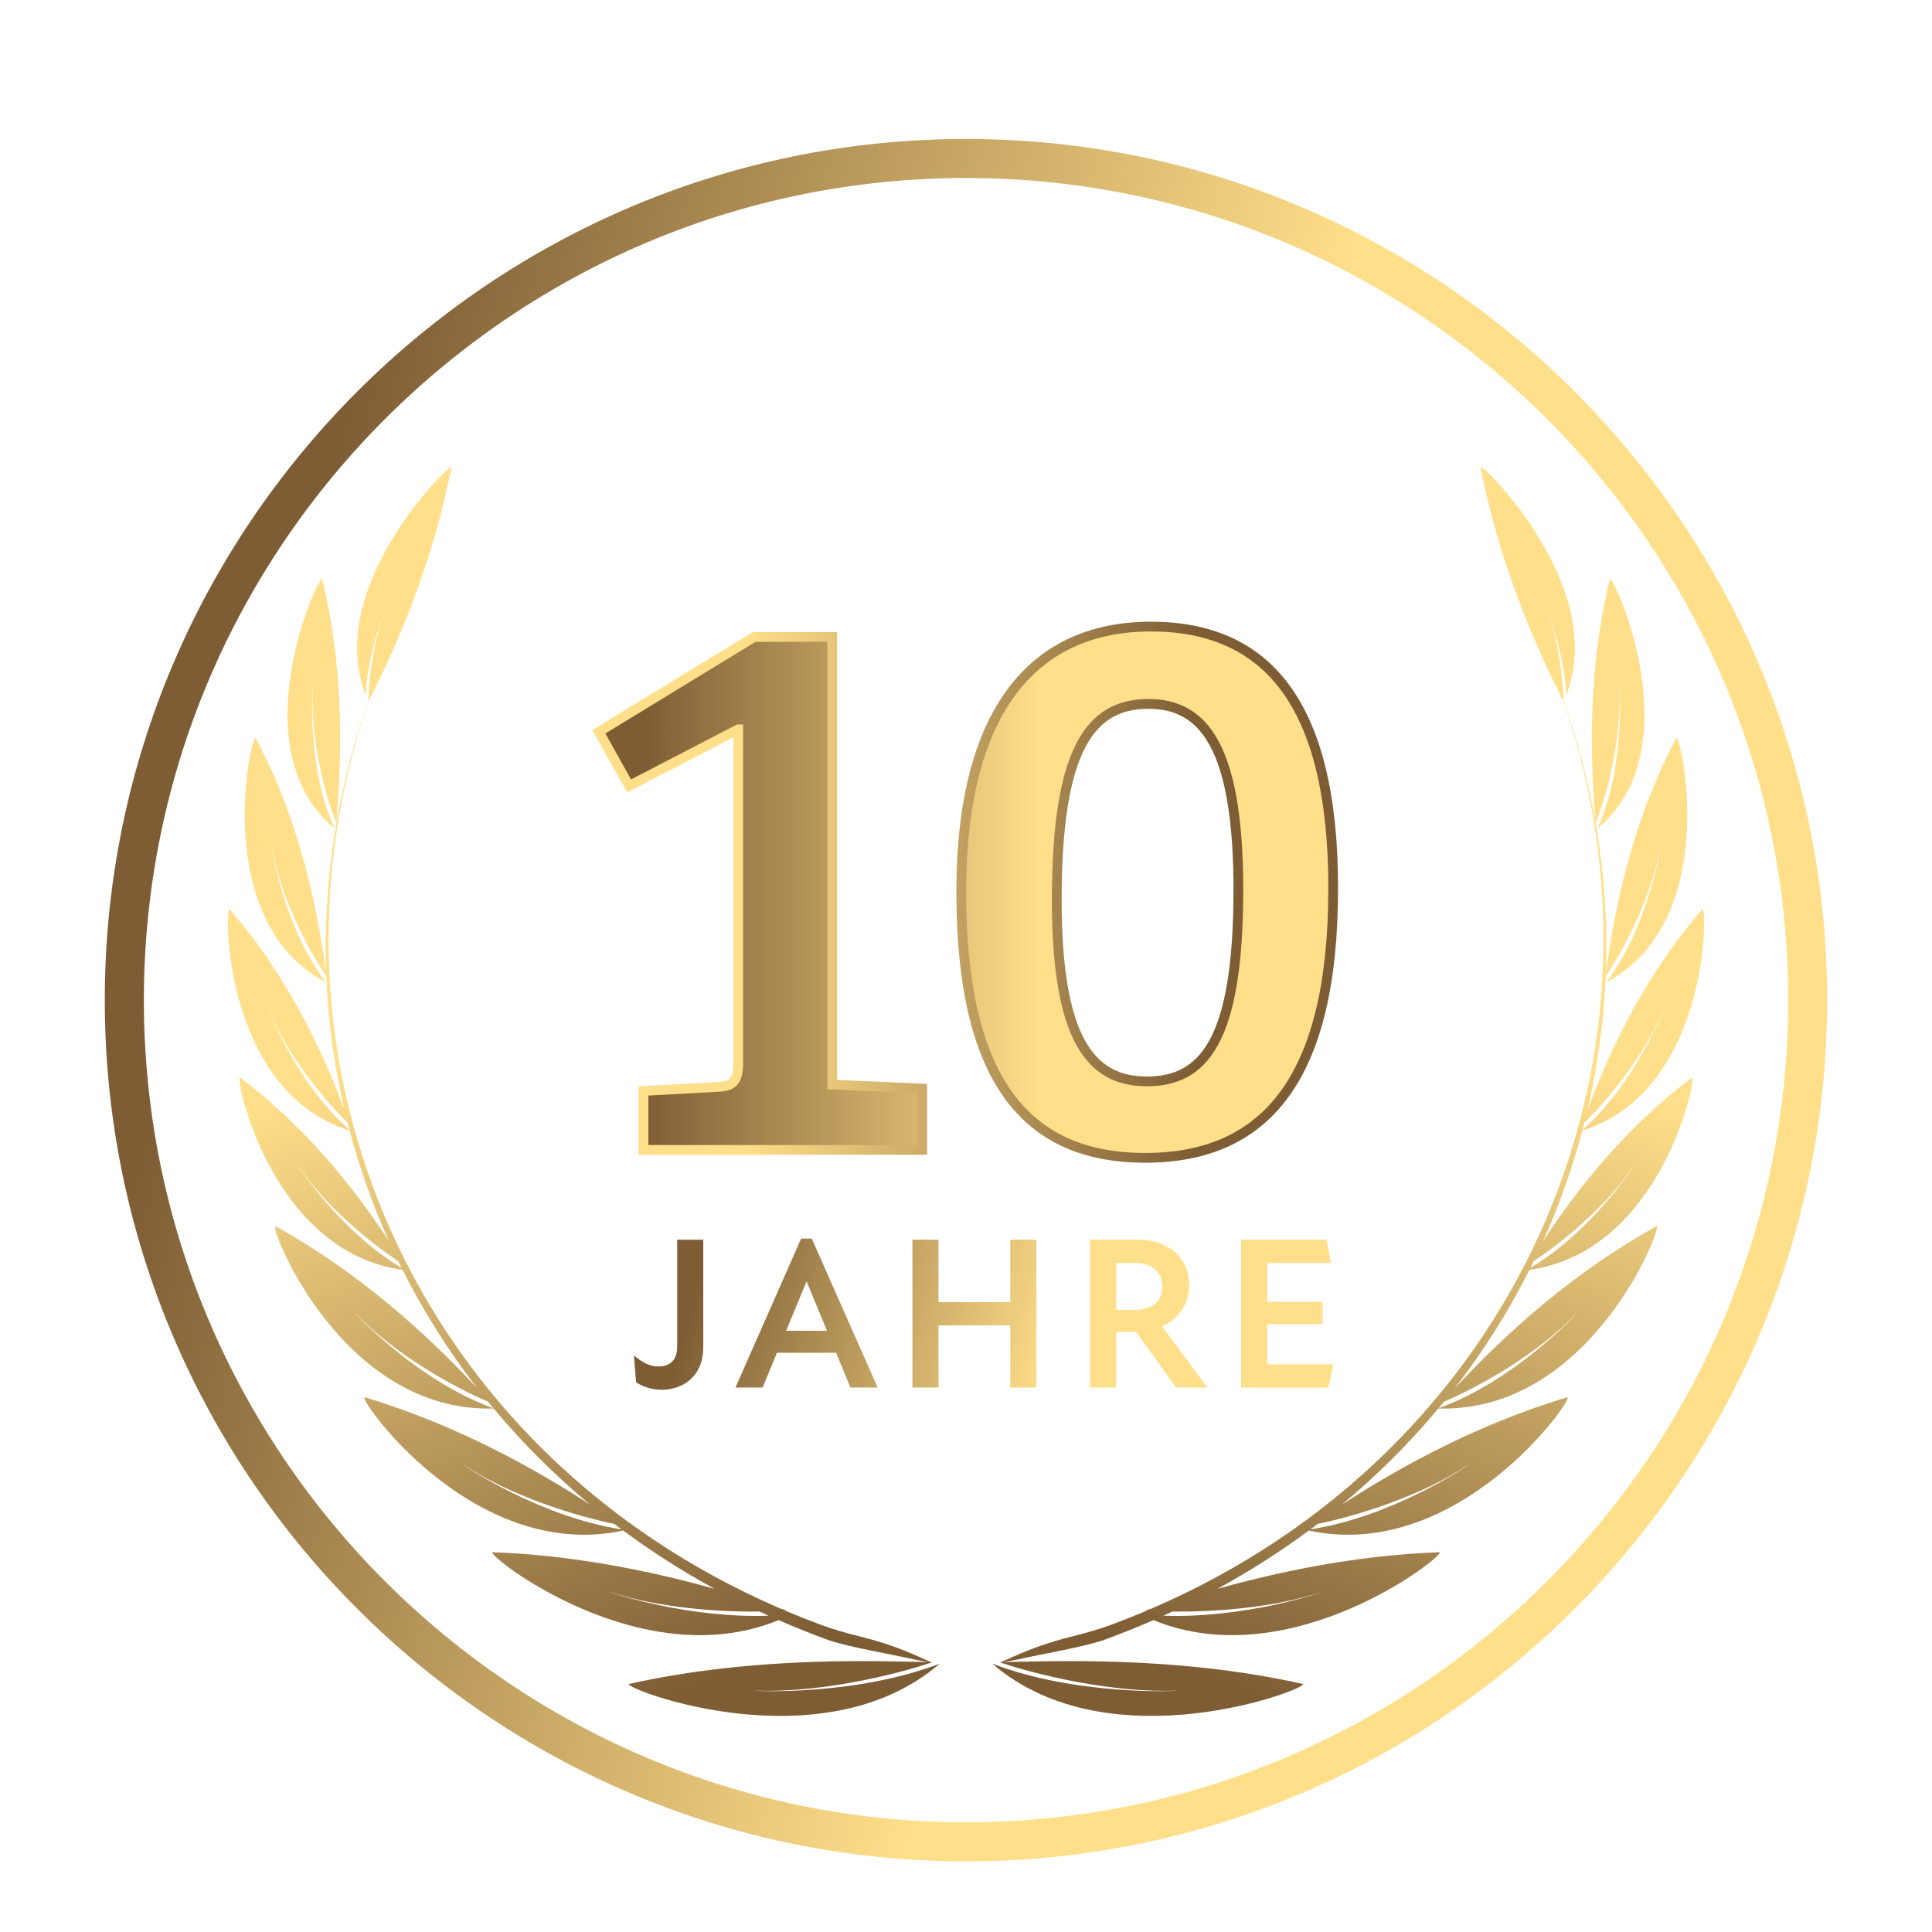
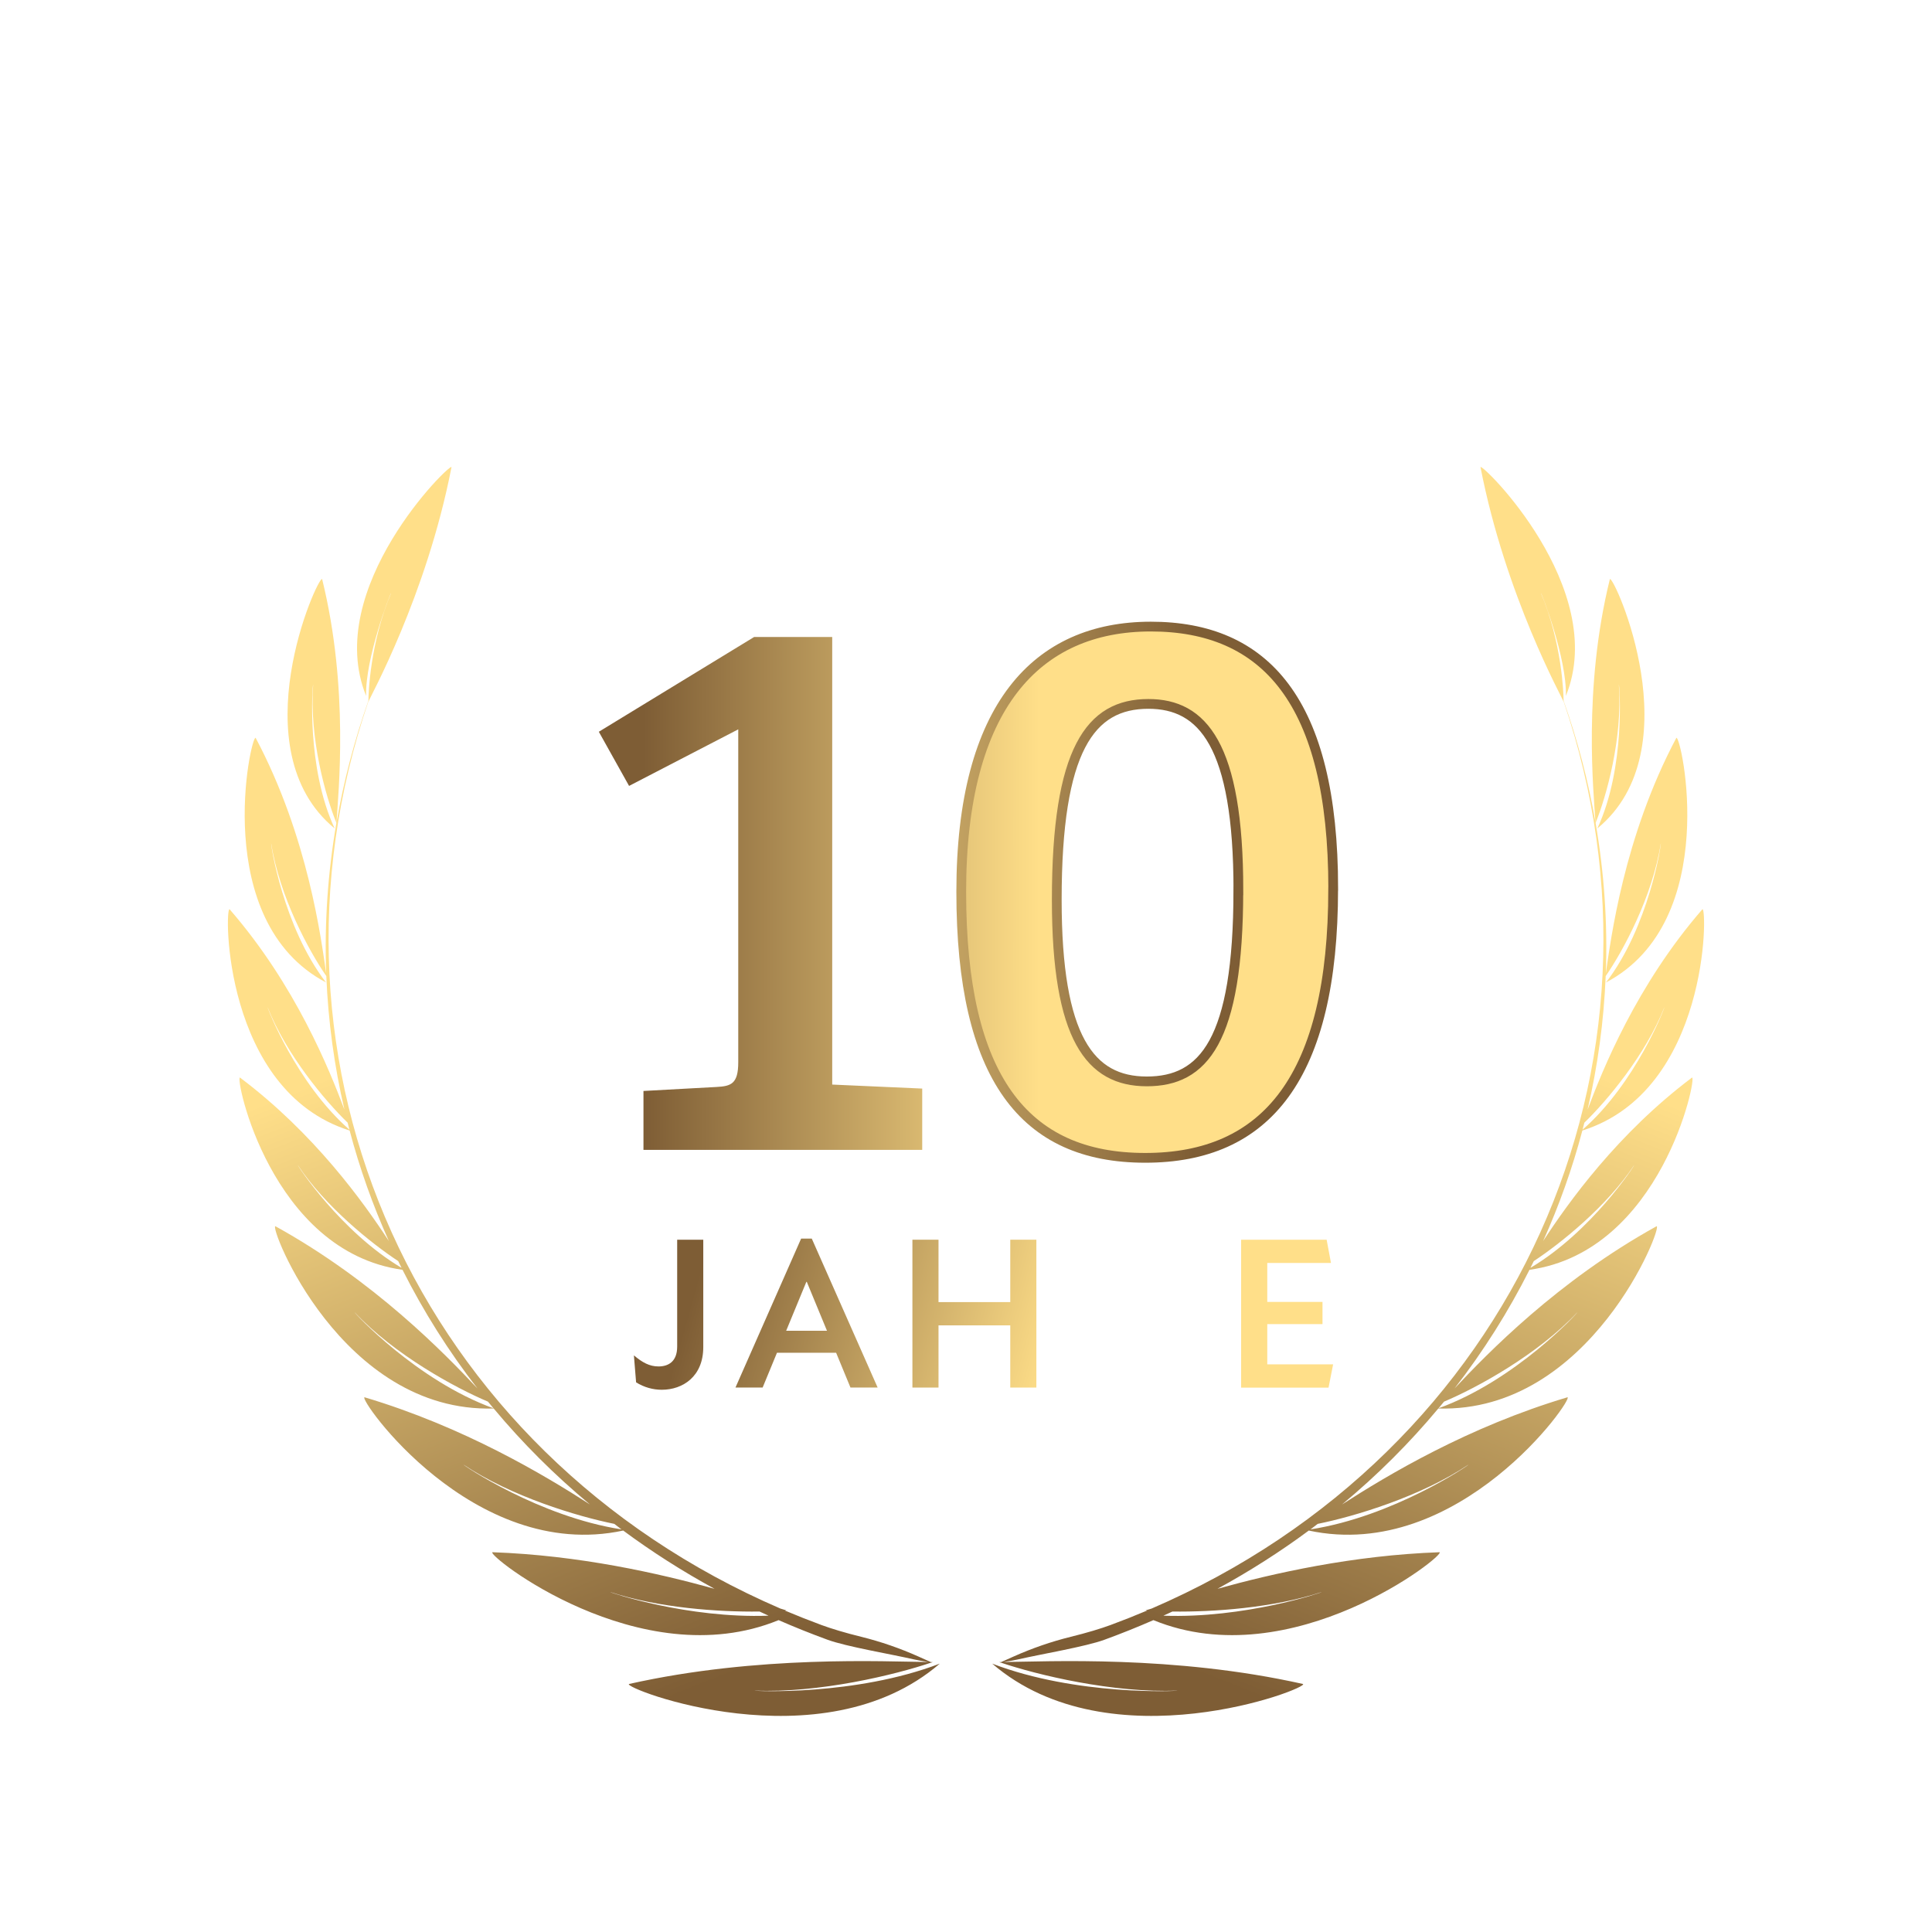
<svg xmlns="http://www.w3.org/2000/svg" xmlns:xlink="http://www.w3.org/1999/xlink" id="Layer_2" data-name="Layer 2" viewBox="0 0 396.03 396.03">
  <defs>
    <style>
      .cls-1 {
        fill: url(#linear-gradient-2);
      }

      .cls-2 {
        fill: url(#linear-gradient-10);
      }

      .cls-3 {
        stroke: url(#linear-gradient-4);
        stroke-miterlimit: 10;
        stroke-width: 2px;
      }

      .cls-3, .cls-4 {
        fill: none;
      }

      .cls-5 {
        fill: url(#linear-gradient-3);
      }

      .cls-6 {
        filter: url(#drop-shadow-1);
      }

      .cls-7 {
        fill: url(#linear-gradient-5);
      }

      .cls-8 {
        fill: url(#linear-gradient-8);
      }

      .cls-9 {
        fill: url(#linear-gradient-7);
      }

      .cls-10 {
        fill: url(#linear-gradient-9);
      }

      .cls-11 {
        fill: url(#linear-gradient-11);
      }

      .cls-12 {
        fill: url(#linear-gradient-6);
      }

      .cls-13 {
        fill: url(#linear-gradient);
      }
    </style>
    <filter id="drop-shadow-1" x="5.7" y="12.56" width="384" height="384" filterUnits="userSpaceOnUse">
      <feOffset dx="0" dy="7" />
      <feGaussianBlur result="blur" stdDeviation="5" />
      <feFlood flood-color="#000" flood-opacity=".45" />
      <feComposite in2="blur" operator="in" />
      <feComposite in="SourceGraphic" />
    </filter>
    <linearGradient id="linear-gradient" x1="27.92" y1="150.72" x2="368.11" y2="245.31" gradientUnits="userSpaceOnUse">
      <stop offset=".06" stop-color="#7e5d35" />
      <stop offset=".6" stop-color="#ffdf89" />
    </linearGradient>
    <linearGradient id="linear-gradient-2" x1="122.75" y1="175.89" x2="273.28" y2="175.89" xlink:href="#linear-gradient" />
    <linearGradient id="linear-gradient-3" x1="122.75" y1="175.89" x2="273.28" y2="175.89" xlink:href="#linear-gradient" />
    <linearGradient id="linear-gradient-4" x1="122.75" y1="175.89" x2="273.28" y2="175.89" gradientUnits="userSpaceOnUse">
      <stop offset=".2" stop-color="#ffdf89" />
      <stop offset=".81" stop-color="#7e5d35" />
    </linearGradient>
    <linearGradient id="linear-gradient-5" x1="137.35" y1="244.2" x2="271.23" y2="281.43" xlink:href="#linear-gradient" />
    <linearGradient id="linear-gradient-6" x1="137.35" y1="244.2" x2="271.23" y2="281.43" xlink:href="#linear-gradient" />
    <linearGradient id="linear-gradient-7" x1="137.35" y1="244.2" x2="271.23" y2="281.43" xlink:href="#linear-gradient" />
    <linearGradient id="linear-gradient-8" x1="137.35" y1="244.2" x2="271.23" y2="281.43" xlink:href="#linear-gradient" />
    <linearGradient id="linear-gradient-9" x1="137.35" y1="244.2" x2="271.23" y2="281.43" xlink:href="#linear-gradient" />
    <linearGradient id="linear-gradient-10" x1="-551.25" y1="-357.12" x2="-284.11" y2="-357.12" gradientTransform="translate(118.6 -290.93) rotate(-68.25) scale(1 -1)" xlink:href="#linear-gradient" />
    <linearGradient id="linear-gradient-11" x1="-548.07" y1="-365.08" x2="-280.93" y2="-365.08" gradientTransform="translate(286 -290.93) rotate(-111.75)" xlink:href="#linear-gradient" />
  </defs>
  <g id="Layer_2-2" data-name="Layer 2">
    <rect class="cls-4" width="396.03" height="396.03" />
    <g class="cls-6">
-       <path class="cls-13" d="M198.01,374.54c-97.34,0-176.53-79.19-176.53-176.53S100.68,21.49,198.01,21.49s176.53,79.19,176.53,176.53-79.19,176.53-176.53,176.53ZM198.01,29.49C105.09,29.49,29.49,105.09,29.49,198.01s75.6,168.53,168.53,168.53,168.53-75.6,168.53-168.53S290.94,29.49,198.01,29.49Z" />
      <g>
        <g>
          <path class="cls-1" d="M151.32,142.51l-22.37,11.59-6.2-11.1,31.84-19.43h16v91.75l18.45.82v12.57h-57.14v-12.08l15.02-.82c2.94-.16,4.41-.65,4.41-5.06v-68.24Z" />
          <path class="cls-5" d="M273.28,175.16c0,38.69-13.71,55.18-38.53,55.18s-37.71-16.49-37.71-54.53,15.51-54.37,38.86-54.37,37.39,15.18,37.39,53.71ZM253.85,175.49c0-29.88-7.35-38.2-18.45-38.2-11.92,0-18.78,9.31-18.78,40.16,0,28.41,6.86,37.22,18.45,37.22s18.77-8.16,18.77-39.18Z" />
        </g>
        <g>
-           <path class="cls-3" d="M151.32,142.51l-22.37,11.59-6.2-11.1,31.84-19.43h16v91.75l18.45.82v12.57h-57.14v-12.08l15.02-.82c2.94-.16,4.41-.65,4.41-5.06v-68.24Z" />
          <path class="cls-3" d="M273.28,175.16c0,38.69-13.71,55.18-38.53,55.18s-37.71-16.49-37.71-54.53,15.51-54.37,38.86-54.37,37.39,15.18,37.39,53.71ZM253.85,175.49c0-29.88-7.35-38.2-18.45-38.2-11.92,0-18.78,9.31-18.78,40.16,0,28.41,6.86,37.22,18.45,37.22s18.77-8.16,18.77-39.18Z" />
        </g>
      </g>
      <g>
        <path class="cls-7" d="M138.81,247.12h5.35v22.02c0,6.02-4.19,8.74-8.51,8.74-1.78,0-3.61-.49-5.26-1.52l-.45-5.53c1.74,1.47,3.21,2.27,5.04,2.27,1.96,0,3.83-.94,3.83-4.06v-21.93Z" />
-         <path class="cls-12" d="M164.22,246.89h2.18l13.5,30.53h-5.57l-2.94-7.13h-12.12l-2.94,7.13h-5.57l13.46-30.53ZM169.52,265.79l-4.14-10.03h-.09l-4.14,10.03h8.38Z" />
+         <path class="cls-12" d="M164.22,246.89h2.18l13.5,30.53h-5.57l-2.94-7.13h-12.12l-2.94,7.13h-5.57l13.46-30.53ZM169.52,265.79l-4.14-10.03h-.09l-4.14,10.03Z" />
        <path class="cls-9" d="M207.09,264.68h-14.71v12.75h-5.35v-30.31h5.35v12.79h14.71v-12.79h5.35v30.31h-5.35v-12.75Z" />
-         <path class="cls-8" d="M223.45,247.12h9.67c7,0,10.65,4.23,10.65,9.31,0,3.97-2.27,6.95-5.57,8.47l9.31,12.52h-6.42l-8.2-11.41h-4.1v11.41h-5.35v-30.31ZM232.72,261.51c3.39,0,5.53-1.69,5.53-4.77s-2.23-4.86-5.44-4.86h-4.01v9.63h3.92Z" />
        <path class="cls-10" d="M254.42,247.12h17.52l.89,4.77h-13.06v7.98h11.32v4.55h-11.32v8.25h13.5l-.94,4.77h-17.92v-30.31Z" />
      </g>
      <g>
        <path class="cls-2" d="M320.98,135.63c.22-7.62-4.97-21.11-5.13-21.08,4.31,10.14,4.66,20.61,4.66,22.07,2.92,8.27,5.09,16.63,6.54,24.98-.35-5.99-2.62-27.36,2.95-49.9.87-.69,17.03,34.99-2.57,51.12,5.85-12.52,4.54-29.52,4.41-29.48.8,10.97-2.57,22.97-4.77,28.34,1.78,10.31,2.47,20.63,2.1,30.81,1.02-6.81,3.62-27.83,14.46-48.25.98-.59,9.42,37.55-14.43,50.15,8.83-11.45,11.38-28.53,11.24-28.51-1.7,10.92-7.81,22.18-11.3,27.2-.38,9.27-1.63,18.43-3.71,27.37,3.06-8.12,10.01-25.51,23.54-41.07,1.04-.45,1.35,37.17-24.61,45.36-2.05,7.75-4.75,15.33-8.04,22.65,5.18-7.92,15.23-22.01,30.52-33.51,1.09-.29-6.23,35.64-33.32,39.41-4.3,8.53-9.43,16.68-15.37,24.33,6.73-7.17,21.14-22.05,41.42-33.26,1.41-.25-13.44,38.27-44.74,37.36-5.88,7.05-12.47,13.64-19.73,19.67,9.35-6.03,25.88-15.92,46.2-21.97,1.48.02-22.16,33.93-53.02,27.32-5.86,4.34-12.11,8.33-18.72,11.94,11.47-3.19,27.74-6.87,45.52-7.5,1.5.38-30.19,25.58-58.65,13.92-3.27,1.43-6.61,2.77-10.03,4.02-3.92,1.43-12.81,2.91-17.76,4.04-.72.16-1.72.35-2.92.53,8.88-.08,34.89-1.45,61.37,4.5,1.49.78-39.44,16.71-63.7-4.17,17.29,6.63,38.1,5.64,37.97,5.52-13.17.56-28.82-3.22-36.26-5.75-.04,0-.08.01-.12.02l.07-.03c-.07-.02-.16-.05-.23-.08.12,0,.27,0,.4,0l2.57-1.15c3.77-1.68,7.68-3.04,11.69-4.03,3.33-.82,6.11-1.66,8.17-2.42,2.54-.94,5.04-1.93,7.5-2.97-.11,0-.24-.01-.35-.02.37-.11.81-.24,1.26-.38,74.53-32.16,109.83-111.51,84.45-185.98,0,.02,0,.07,0,.07-.16-.6-11.89-21.61-17.03-48.07.21-.94,26.44,24.83,17.51,46.88ZM238.5,324.19c16.54.61,32.57-4.77,32.43-4.85-9.95,3.27-22.2,4.11-30.61,4-.61.28-1.21.57-1.82.84ZM334.98,231.83c-5.64,8.49-15.03,16.02-20.58,19.68-.22.46-.45.92-.68,1.38,12.51-7.42,21.39-21.05,21.26-21.06ZM323.33,262c-8.1,8.67-20.63,15.5-27.32,18.31-.37.46-.76.91-1.14,1.37,15.78-5.71,28.63-19.66,28.46-19.68ZM301.01,293.23c-9.77,6.54-23.31,10.61-30.9,12.14-.49.38-.98.76-1.48,1.13,16.92-2.61,32.53-13.21,32.37-13.26ZM341.18,199.45c-3.86,9.81-11.83,19.25-16.41,23.68-.12.48-.24.96-.37,1.44,10.92-9.53,16.91-25.14,16.78-25.13Z" />
        <path class="cls-11" d="M75.05,135.63c-.22-7.62,4.97-21.11,5.13-21.08-4.31,10.14-4.66,20.61-4.66,22.07-2.92,8.27-5.09,16.63-6.54,24.98.35-5.99,2.62-27.36-2.95-49.9-.87-.69-17.03,34.99,2.57,51.12-5.85-12.52-4.54-29.52-4.41-29.48-.8,10.97,2.57,22.97,4.77,28.34-1.78,10.31-2.47,20.63-2.1,30.81-1.02-6.81-3.62-27.83-14.46-48.25-.98-.59-9.42,37.55,14.43,50.15-8.83-11.45-11.38-28.53-11.24-28.51,1.7,10.92,7.81,22.18,11.3,27.2.38,9.27,1.63,18.43,3.71,27.37-3.06-8.12-10.01-25.51-23.54-41.07-1.04-.45-1.35,37.17,24.61,45.36,2.05,7.75,4.75,15.33,8.04,22.65-5.18-7.92-15.23-22.01-30.52-33.51-1.09-.29,6.23,35.64,33.32,39.41,4.3,8.53,9.43,16.68,15.37,24.33-6.73-7.17-21.14-22.05-41.42-33.26-1.41-.25,13.44,38.27,44.74,37.36,5.88,7.05,12.47,13.64,19.73,19.67-9.35-6.03-25.88-15.92-46.2-21.97-1.48.02,22.16,33.93,53.02,27.32,5.86,4.34,12.11,8.33,18.72,11.94-11.47-3.19-27.74-6.87-45.52-7.5-1.5.38,30.19,25.58,58.65,13.92,3.27,1.43,6.61,2.77,10.03,4.02,3.92,1.43,12.81,2.91,17.76,4.04.72.16,1.72.35,2.92.53-8.88-.08-34.89-1.45-61.37,4.5-1.49.78,39.44,16.71,63.7-4.17-17.29,6.63-38.1,5.64-37.97,5.52,13.17.56,28.82-3.22,36.26-5.75.04,0,.08.01.12.02l-.07-.03c.07-.02.16-.05.23-.08-.12,0-.27,0-.4,0l-2.57-1.15c-3.77-1.68-7.68-3.04-11.69-4.03-3.33-.82-6.11-1.66-8.17-2.42-2.54-.94-5.04-1.93-7.5-2.97.11,0,.24-.01.35-.02-.37-.11-.81-.24-1.26-.38-74.53-32.16-109.83-111.51-84.45-185.98,0,.02,0,.07,0,.07.16-.6,11.89-21.61,17.03-48.07-.21-.94-26.44,24.83-17.51,46.88ZM157.52,324.19c-16.54.61-32.57-4.77-32.43-4.85,9.95,3.27,22.2,4.11,30.61,4,.61.28,1.21.57,1.82.84ZM61.05,231.83c5.64,8.49,15.03,16.02,20.58,19.68.22.46.45.92.68,1.38-12.51-7.42-21.39-21.05-21.26-21.06ZM72.7,262c8.1,8.67,20.63,15.5,27.32,18.31.37.46.76.91,1.14,1.37-15.78-5.71-28.63-19.66-28.46-19.68ZM95.02,293.23c9.77,6.54,23.31,10.61,30.9,12.14.49.38.98.76,1.48,1.13-16.92-2.61-32.53-13.21-32.37-13.26ZM54.85,199.45c3.86,9.81,11.83,19.25,16.41,23.68.12.48.24.96.37,1.44-10.92-9.53-16.91-25.14-16.78-25.13Z" />
      </g>
    </g>
  </g>
</svg>